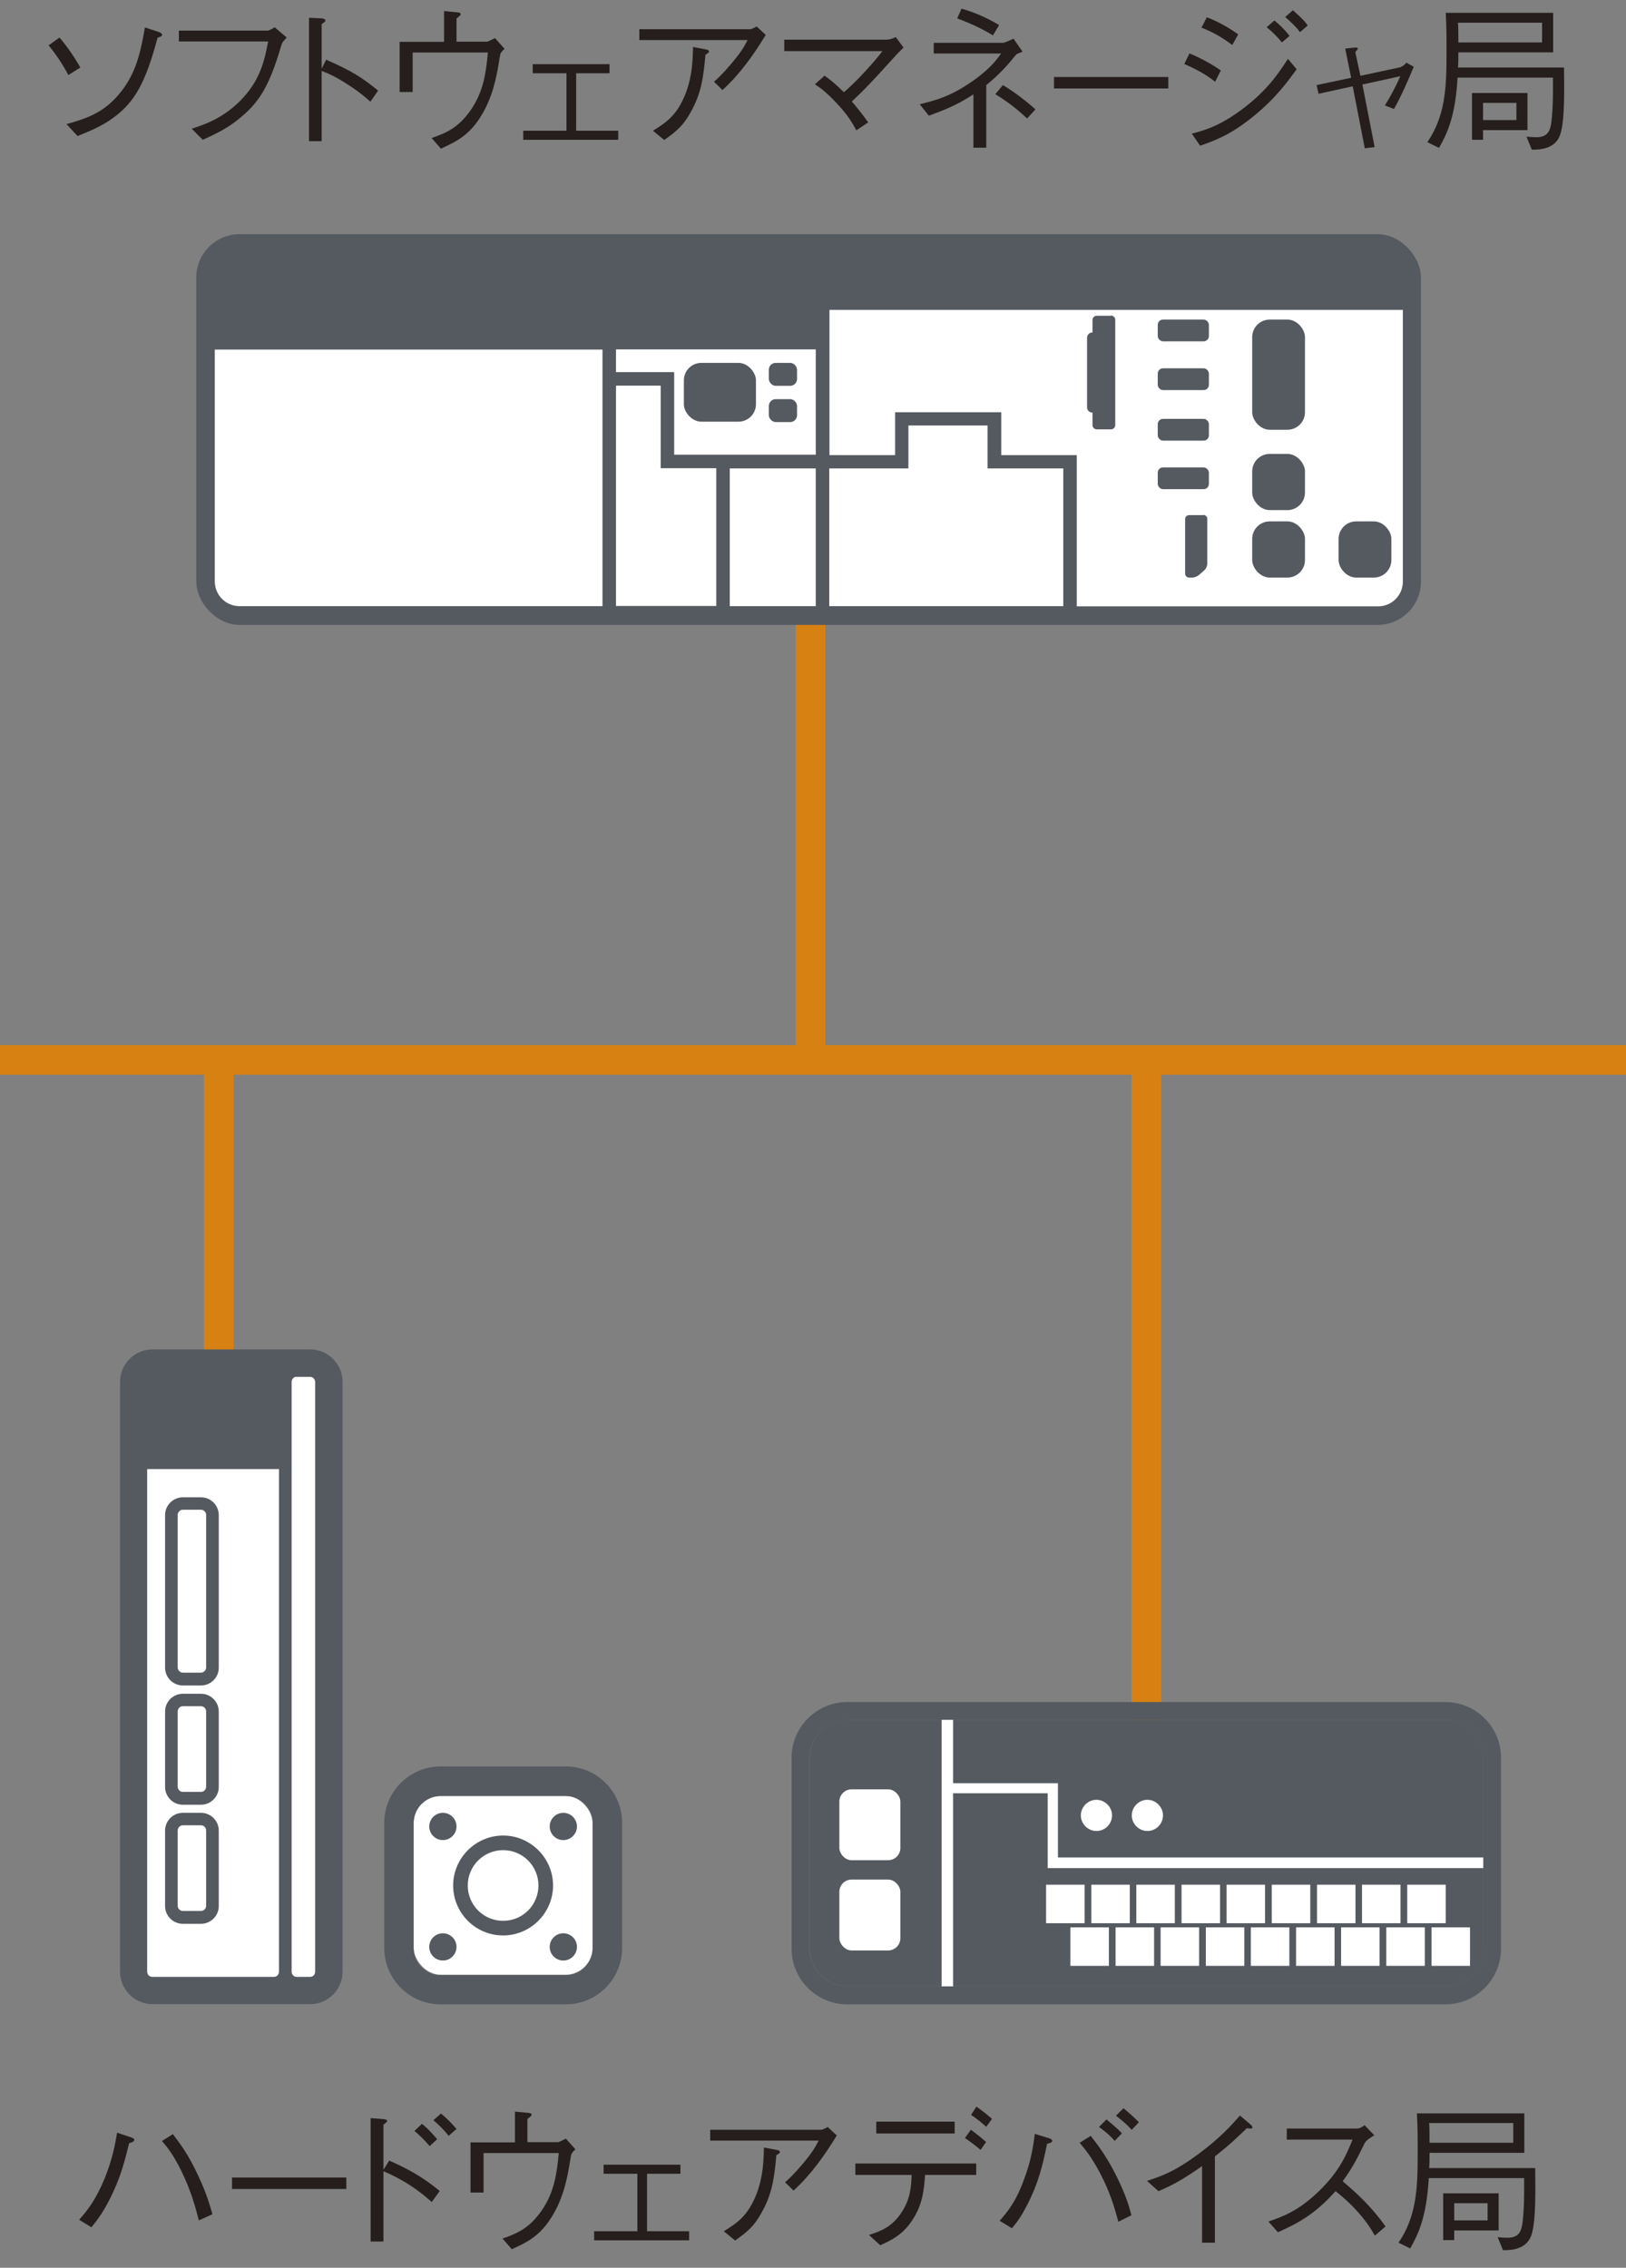
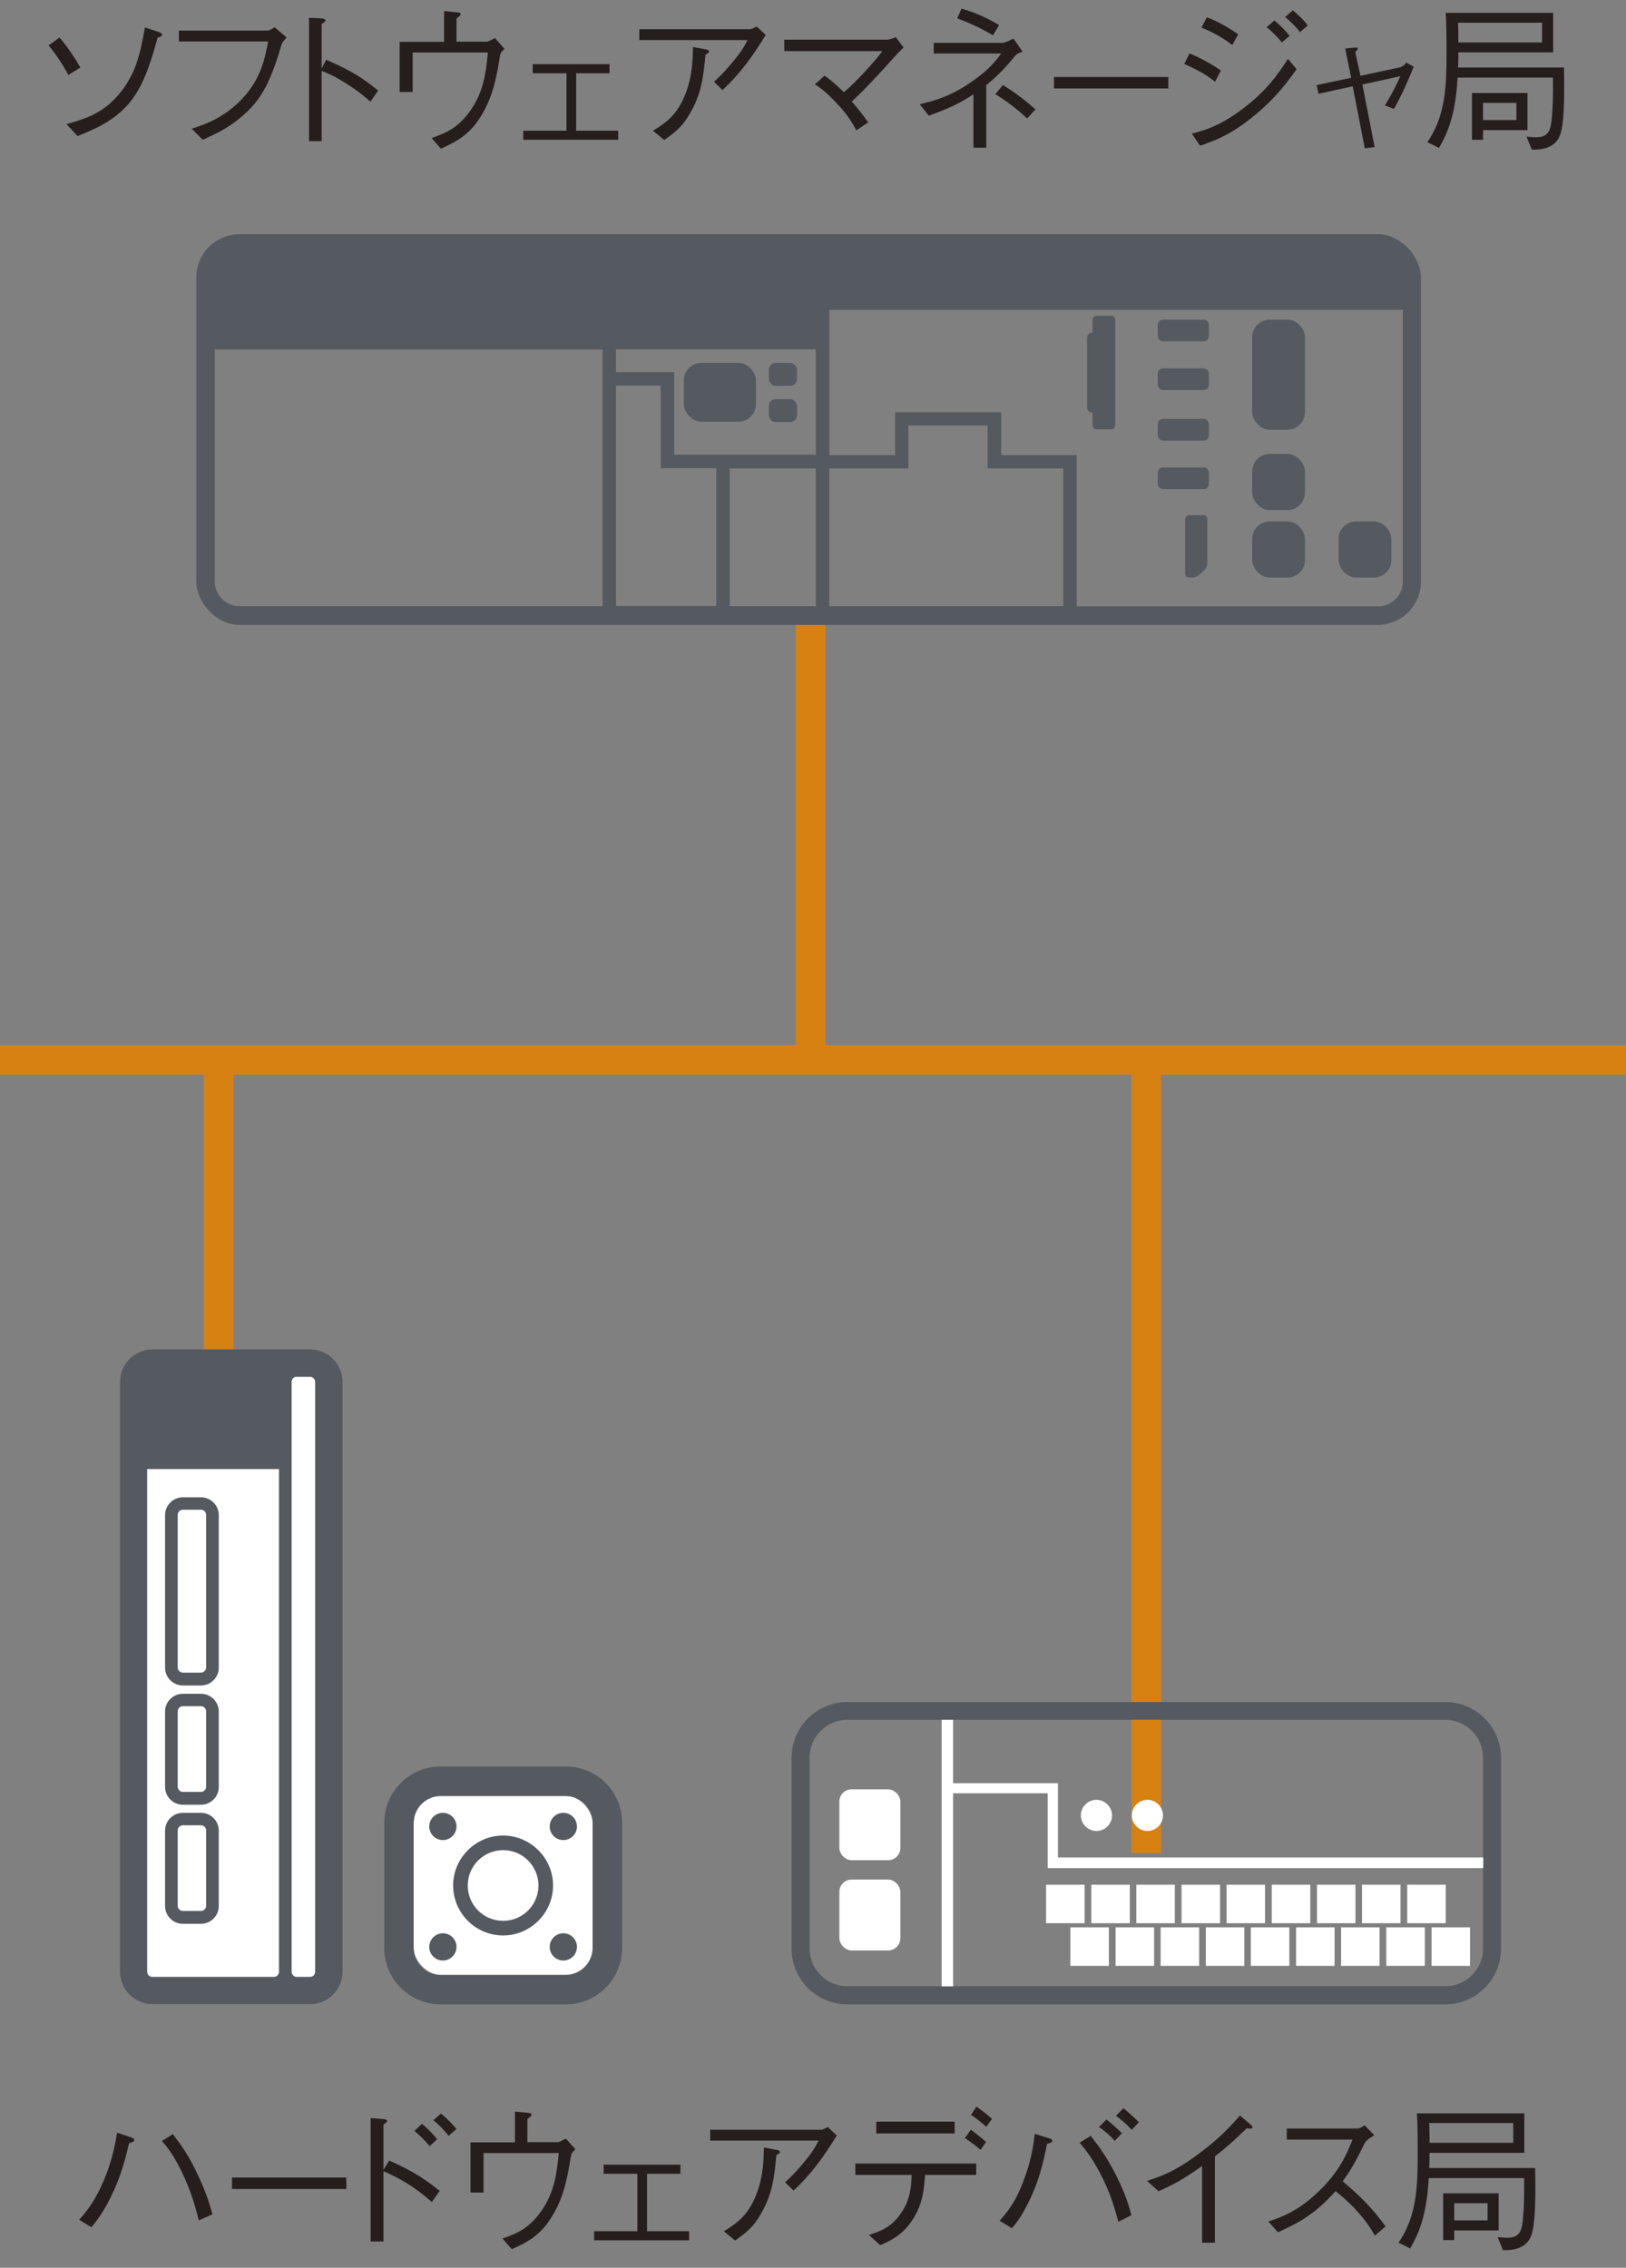
<svg xmlns="http://www.w3.org/2000/svg" xmlns:xlink="http://www.w3.org/1999/xlink" id="_レイヤー_2" data-name="レイヤー 2" viewBox="0 0 82.35 114.85">
  <rect x="0" y="0" width="82.35" height="114.85" fill="#808080" stroke="none" />
  <defs>
    <symbol id="_新規シンボル_16" data-name="新規シンボル 16" viewBox="0 0 60.81 19.4">
      <g>
-         <rect x=".25" y=".25" width="60.31" height="18.9" rx="1.9" ry="1.9" fill="#fff" stroke-width="0" />
        <path d="m58.67.25H2.15C1.1.25.25,1.1.25,2.15v15.1c0,1.04.85,1.9,1.9,1.9h56.52c1.04,0,1.9-.85,1.9-1.9V2.15c0-1.04-.85-1.9-1.9-1.9Zm-15.62,11.38v6.84h-11.62v-6.84h3.93v-2.13h3.93v2.13h3.75Zm-12.29,6.84h-4.27v-6.84h4.27v6.84Zm-9.92-10.95h2.22v4.1h2.76v6.84h-4.98V7.53Zm2.89,3.43v-4.1h-2.89v-1.13h9.92v5.23h-7.03ZM.92,17.25V5.73h19.25v12.74H2.15c-.68,0-1.23-.55-1.23-1.23Zm57.75,1.23h-14.95v-7.51h-3.75v-2.13h-5.27v2.13h-3.26V3.76h28.47v13.49c0,.68-.55,1.23-1.23,1.23Z" fill="#555a61" stroke-width="0" />
        <rect x="56.72" y="14.26" width="2.62" height="2.79" rx=".87" ry=".87" fill="#555a61" stroke-width="0" />
        <rect x="52.43" y="14.26" width="2.62" height="2.79" rx=".87" ry=".87" fill="#555a61" stroke-width="0" />
        <rect x="52.43" y="10.91" width="2.62" height="2.79" rx=".87" ry=".87" fill="#555a61" stroke-width="0" />
        <rect x="24.21" y="6.39" width="3.58" height="2.92" rx=".87" ry=".87" fill="#555a61" stroke-width="0" />
        <rect x="28.43" y="6.39" width="1.4" height="1.14" rx=".34" ry=".34" fill="#555a61" stroke-width="0" />
        <rect x="28.43" y="8.19" width="1.4" height="1.14" rx=".34" ry=".34" fill="#555a61" stroke-width="0" />
        <rect x="52.43" y="4.24" width="2.62" height="5.47" rx=".87" ry=".87" fill="#555a61" stroke-width="0" />
        <rect x="47.74" y="4.24" width="2.54" height="1.08" rx=".26" ry=".26" fill="#555a61" stroke-width="0" />
        <path d="m45.42,4.05h-.71c-.11,0-.21.09-.21.21v.62h-.01c-.14,0-.26.12-.26.26v3.46c0,.14.12.26.26.26h.01v.62c0,.11.09.21.21.21h.71c.11,0,.21-.09.21-.21v-5.23c0-.11-.09-.21-.21-.21Z" fill="#555a61" stroke-width="0" />
        <rect x="47.74" y="6.66" width="2.54" height="1.08" rx=".26" ry=".26" fill="#555a61" stroke-width="0" />
        <rect x="47.74" y="9.17" width="2.54" height="1.08" rx=".26" ry=".26" fill="#555a61" stroke-width="0" />
        <rect x="47.74" y="11.58" width="2.54" height="1.08" rx=".26" ry=".26" fill="#555a61" stroke-width="0" />
        <path d="m50.01,13.95h-.72c-.1,0-.19.09-.19.19v2.72c0,.1.09.19.19.19h.17c.1,0,.25-.06.33-.13l.27-.24c.08-.07.14-.21.14-.32v-2.23c0-.1-.09-.19-.19-.19Z" fill="#555a61" stroke-width="0" />
        <rect x=".25" y=".25" width="60.31" height="18.9" rx="1.9" ry="1.9" fill="none" stroke="#555a61" stroke-miterlimit="10" stroke-width=".5" />
      </g>
    </symbol>
  </defs>
  <g id="_レイヤー_1-2" data-name="レイヤー 1">
    <line x1="41.05" y1="30.76" x2="41.05" y2="53.68" fill="none" stroke="#d78113" stroke-miterlimit="10" stroke-width="1.5" />
    <g>
      <g>
        <line x1="58.06" y1="53.9" x2="58.06" y2="93.85" fill="none" stroke="#d78113" stroke-miterlimit="10" stroke-width="1.5" />
        <g>
          <g>
-             <path d="m42.92,87.1h30.29c1.06,0,1.91.86,1.91,1.91v9.67c0,1.06-.86,1.91-1.91,1.91h-30.29c-1.06,0-1.91-.86-1.91-1.91v-9.68c0-1.06.86-1.91,1.91-1.91Z" fill="#555a61" stroke-width="0" />
            <path d="m73.2,87.1c1.05,0,1.91.86,1.91,1.91v9.67c0,1.06-.86,1.91-1.91,1.91h-30.29c-1.05,0-1.91-.86-1.91-1.91v-9.67c0-1.05.86-1.91,1.91-1.91h30.29m0-.9h-30.29c-1.55,0-2.82,1.26-2.82,2.82v9.67c0,1.55,1.26,2.82,2.82,2.82h30.29c1.55,0,2.82-1.26,2.82-2.82v-9.67c0-1.55-1.26-2.82-2.82-2.82h0Z" fill="#555a61" stroke-width="0" />
          </g>
          <rect x="42.51" y="90.62" width="3.09" height="3.59" rx=".62" ry=".62" fill="#fff" stroke-width="0" />
          <rect x="42.51" y="95.19" width="3.09" height="3.59" rx=".62" ry=".62" fill="#fff" stroke-width="0" />
          <path d="m55.53,92.73c.44,0,.79-.36.79-.79s-.36-.79-.79-.79-.79.36-.79.79.36.79.79.79Z" fill="#fff" stroke-width="0" />
          <path d="m58.11,92.73c.44,0,.79-.36.79-.79s-.36-.79-.79-.79-.79.36-.79.79.36.79.79.79Z" fill="#fff" stroke-width="0" />
          <g>
            <rect x="52.98" y="95.45" width="1.95" height="1.95" fill="#fff" stroke-width="0" />
            <rect x="55.27" y="95.45" width="1.95" height="1.95" fill="#fff" stroke-width="0" />
            <rect x="57.55" y="95.45" width="1.95" height="1.95" fill="#fff" stroke-width="0" />
            <rect x="59.84" y="95.45" width="1.95" height="1.95" fill="#fff" stroke-width="0" />
            <rect x="62.12" y="95.45" width="1.95" height="1.95" fill="#fff" stroke-width="0" />
            <rect x="64.41" y="95.45" width="1.95" height="1.95" fill="#fff" stroke-width="0" />
            <rect x="66.7" y="95.45" width="1.95" height="1.95" fill="#fff" stroke-width="0" />
            <rect x="68.98" y="95.45" width="1.95" height="1.95" fill="#fff" stroke-width="0" />
            <rect x="71.27" y="95.45" width="1.95" height="1.95" fill="#fff" stroke-width="0" />
            <rect x="54.21" y="97.61" width="1.95" height="1.95" fill="#fff" stroke-width="0" />
            <rect x="56.5" y="97.61" width="1.95" height="1.95" fill="#fff" stroke-width="0" />
            <rect x="58.78" y="97.61" width="1.95" height="1.95" fill="#fff" stroke-width="0" />
            <rect x="61.07" y="97.61" width="1.95" height="1.95" fill="#fff" stroke-width="0" />
            <rect x="63.35" y="97.61" width="1.95" height="1.95" fill="#fff" stroke-width="0" />
            <rect x="65.64" y="97.61" width="1.95" height="1.95" fill="#fff" stroke-width="0" />
            <rect x="67.92" y="97.61" width="1.95" height="1.95" fill="#fff" stroke-width="0" />
            <rect x="70.21" y="97.61" width="1.95" height="1.95" fill="#fff" stroke-width="0" />
            <rect x="72.5" y="97.61" width="1.95" height="1.95" fill="#fff" stroke-width="0" />
          </g>
          <polygon points="75.12 94.61 53.06 94.61 53.06 90.82 48.27 90.82 48.27 100.6 47.69 100.6 47.69 87.1 48.27 87.1 48.27 90.31 53.58 90.31 53.58 94.07 75.12 94.07 75.12 94.61" fill="#fff" stroke-width="0" />
        </g>
      </g>
      <g>
        <line x1="11.08" y1="53.9" x2="11.08" y2="77.38" fill="none" stroke="#d78113" stroke-miterlimit="10" stroke-width="1.5" />
        <g>
          <rect x="20.95" y="90.95" width="9.06" height="9.06" rx="1.37" ry="1.37" fill="#fff" stroke-width="0" />
          <path d="m7.45,69.72v30.15c0,.14.12.26.26.26h7.99c.14,0,.26-.12.26-.26v-29.88c0-.14-.12-.26-.26-.26H7.45Z" fill="#fff" stroke-width="0" />
          <g>
            <g>
              <path d="m10.18,76.46c.14,0,.26.12.26.26v7.73c0,.14-.12.26-.26.26h-.92c-.14,0-.26-.12-.26-.26v-7.73c0-.14.12-.26.26-.26h.92m0-.63h-.92c-.49,0-.9.4-.9.9v7.73c0,.49.4.9.9.9h.92c.49,0,.9-.4.9-.9v-7.73c0-.49-.4-.9-.9-.9h0Z" fill="#555a61" stroke-width="0" />
              <path d="m10.18,86.41c.14,0,.26.12.26.26v3.82c0,.14-.12.26-.26.26h-.92c-.14,0-.26-.12-.26-.26v-3.82c0-.14.12-.26.26-.26h.92m0-.63h-.92c-.49,0-.9.4-.9.9v3.82c0,.49.4.9.9.9h.92c.49,0,.9-.4.9-.9v-3.82c0-.49-.4-.9-.9-.9h0Z" fill="#555a61" stroke-width="0" />
              <path d="m10.18,92.44c.14,0,.26.12.26.26v3.82c0,.14-.12.26-.26.26h-.92c-.14,0-.26-.12-.26-.26v-3.82c0-.14.12-.26.26-.26h.92m0-.63h-.92c-.49,0-.9.4-.9.9v3.82c0,.49.4.9.9.9h.92c.49,0,.9-.4.9-.9v-3.82c0-.49-.4-.9-.9-.9h0Z" fill="#555a61" stroke-width="0" />
              <path d="m15.71,68.34h-7.99c-.9,0-1.64.74-1.64,1.64v29.88c0,.9.74,1.64,1.64,1.64h7.99c.9,0,1.64-.74,1.64-1.64v-29.88c0-.9-.74-1.64-1.64-1.64Zm.26,31.52c0,.14-.12.26-.26.26h-.68c-.14,0-.26-.12-.26-.26h0v-29.88h0c0-.14.12-.26.26-.26h.68c.14,0,.26.12.26.26v29.88Zm-8.52,0v-25.46h6.68v25.46h0c0,.14-.12.26-.26.26h-6.16c-.14,0-.26-.12-.26-.26Z" fill="#555a61" stroke-width="0" />
            </g>
            <g>
              <path d="m28.65,101.51h-6.33c-1.58,0-2.86-1.28-2.86-2.86v-6.33c0-1.58,1.28-2.86,2.86-2.86h6.33c1.58,0,2.86,1.28,2.86,2.86v6.33c0,1.58-1.28,2.86-2.86,2.86Zm-6.33-10.55c-.75,0-1.37.61-1.37,1.37v6.33c0,.75.61,1.37,1.37,1.37h6.33c.75,0,1.37-.61,1.37-1.37v-6.33c0-.75-.61-1.37-1.37-1.37h-6.33Z" fill="#555a61" stroke-width="0" />
              <path d="m25.48,98.02c-1.4,0-2.53-1.14-2.53-2.53s1.14-2.53,2.53-2.53,2.53,1.14,2.53,2.53-1.14,2.53-2.53,2.53Zm0-4.32c-.99,0-1.79.8-1.79,1.79s.8,1.79,1.79,1.79,1.79-.8,1.79-1.79-.8-1.79-1.79-1.79Z" fill="#555a61" stroke-width="0" />
              <circle cx="28.53" cy="92.5" r=".69" fill="#555a61" stroke-width="0" />
              <circle cx="22.43" cy="98.6" r=".69" fill="#555a61" stroke-width="0" />
              <circle cx="28.53" cy="98.6" r=".69" fill="#555a61" stroke-width="0" />
              <circle cx="22.43" cy="92.5" r=".69" fill="#555a61" stroke-width="0" />
            </g>
          </g>
        </g>
      </g>
    </g>
    <line y1="53.68" x2="82.35" y2="53.68" fill="none" stroke="#d78113" stroke-miterlimit="10" stroke-width="1.5" />
    <g>
      <path d="m3.01,1.9c.42.47.87,1.18,1.06,1.52l-.61.38c-.21-.42-.66-1.11-1-1.5l.54-.39Zm.35,4.39c1.06-.3,1.93-.59,2.75-1.62.79-.99,1.01-2.03,1.23-3.28l.7.23s.17.06.17.14c0,.07-.1.11-.23.15-.61,2.29-1.16,3.28-2.29,4.09-.54.38-1.02.59-1.76.89l-.57-.61Z" fill="#251e1c" stroke-width="0" />
      <path d="m9.06,2.11v-.56h4.5c.06,0,.22-.08.35-.17l.61.52c-.21.23-.23.26-.27.39-.62,2.11-1.13,2.92-2.2,3.77-.58.46-1.06.69-1.78,1.02l-.56-.56c.66-.22,1.53-.51,2.41-1.37,1.06-1.04,1.28-2.1,1.46-3.05h-4.52Z" fill="#251e1c" stroke-width="0" />
      <path d="m16.53,3.03c1.36.59,1.9.97,2.62,1.56l-.39.56c-.24-.21-.54-.48-1.1-.84-.64-.42-1.01-.58-1.37-.72v3.56h-.64V.9l.61.03s.22,0,.22.11c0,.05-.06.09-.19.18v2.26l.23-.46Z" fill="#251e1c" stroke-width="0" />
      <path d="m22.48.56l.63.06c.15.02.22.02.22.1,0,.05-.02.06-.21.22v1.17h1.56s.1-.03.39-.18l.48.54c-.19.19-.2.23-.22.31-.14.86-.28,1.77-.74,2.69-.66,1.3-1.37,1.65-2.26,2.06l-.47-.54c.66-.23,1.33-.48,1.97-1.4.65-.93.78-1.87.88-2.93h-3.81v2h-.66v-2.54h2.25V.56Z" fill="#251e1c" stroke-width="0" />
      <path d="m31.31,7.08h-4.81v-.46h2.19v-2.91h-1.71v-.46h3.89v.46h-1.69v2.91h2.13v.46Z" fill="#251e1c" stroke-width="0" />
      <path d="m32.38,2.04v-.56h5.64s.18-.06.3-.14l.46.43c-.62,1.02-1.31,1.99-2.19,2.79l-.43-.42c.18-.16.42-.37.9-.94.51-.61.64-.86.8-1.17h-5.48Zm.69,4.58c.66-.41,1.22-.77,1.66-1.9.34-.9.35-1.68.37-2.34l.69.13c.08.02.12.06.12.1,0,.05-.02.06-.18.16-.11,1.16-.2,1.97-.8,3-.34.58-.61.84-1.29,1.32l-.56-.46Z" fill="#251e1c" stroke-width="0" />
      <path d="m41.74,3.82c.28.19.56.42,1,.85.66-.55,1.61-1.62,1.95-2.08h-4.97v-.58h5.19c.09,0,.27-.04.46-.13l.39.53s-.24.23-.33.33c-1.47,1.63-1.8,1.94-2.29,2.4.34.4.55.66.83,1.06l-.6.4c-.21-.38-.42-.77-1.04-1.42-.55-.58-.83-.76-1.06-.91l.48-.43Z" fill="#251e1c" stroke-width="0" />
      <path d="m49.31,4.77c-.65.42-1.11.67-2.27,1.09l-.46-.58c.74-.18,1.54-.38,2.63-1.14.9-.62,1.26-1.1,1.49-1.43h-3.41v-.54h3.5c.1,0,.47-.18.54-.21l.46.66c-.26.1-.29.1-.38.21-.34.42-.77.92-1.46,1.48v3.17h-.65v-2.71Zm-.61-4.33c.84.23,1.55.62,1.9.83l-.31.52c-.68-.41-1.31-.67-1.81-.86l.22-.5Zm2.09,3.87c.59.34,1.29.9,1.65,1.23l-.42.46c-.34-.31-.78-.72-1.61-1.23l.38-.46Z" fill="#251e1c" stroke-width="0" />
      <path d="m53.38,4.48v-.58h5.79v.58h-5.79Z" fill="#251e1c" stroke-width="0" />
      <path d="m60.25,2.71c.47.19,1.07.5,1.58.86l-.29.57c-.38-.3-.75-.54-1.56-.9l.26-.53Zm5.42.8c-.46.62-1.02,1.42-2.14,2.34-1.2.99-2.01,1.27-2.75,1.53l-.42-.61c.63-.17,1.42-.38,2.58-1.26,1.26-.95,1.81-1.8,2.29-2.53l.44.53Zm-4.54-2.63c.55.2,1.15.55,1.58.86l-.3.54c-.59-.44-.99-.65-1.56-.88l.27-.52Zm3.79,1.27c-.18-.24-.53-.59-.77-.77l.39-.34c.23.17.58.52.77.78l-.39.33Zm.92-.52c-.2-.28-.49-.54-.75-.77l.39-.34c.31.28.56.49.75.77l-.39.34Z" fill="#251e1c" stroke-width="0" />
      <path d="m70.96,3.38s.14-.03.26-.21l.38.21c-.3.73-.62,1.46-1,2.14l-.46-.18c.3-.48.61-1.08.78-1.48l-1.92.42.62,3.17-.5.06-.61-3.14-1.73.38-.1-.44,1.75-.37-.3-1.48.38-.04c.2-.02.26-.02.26.05,0,.03-.11.14-.13.17l.26,1.2,2.05-.44Z" fill="#251e1c" stroke-width="0" />
      <path d="m79.08,6.59c-.07.31-.23,1.02-1.5.99l-.27-.66c.17.02.35.03.5.03.66,0,.74-.42.79-1.06.04-.44.06-.96.05-1.96h-4.83c-.11,1.97-.53,2.84-.94,3.56l-.59-.29c.9-1.32.97-2.72.97-4.49,0-.69,0-1.41-.04-2.06h5.44v2h-4.8c0,.28,0,.6-.02.77h5.37c.02,1.25.02,2.5-.13,3.17Zm-.99-5.44h-4.25c.02.24.02.65.02,1h4.24v-1Zm-2.98,5.44v.49h-.56v-2.37h2.81v1.88h-2.25Zm1.69-1.38h-1.69v.87h1.69v-.87Z" fill="#251e1c" stroke-width="0" />
    </g>
    <use width="60.81" height="19.4" transform="translate(9.94 11.86) scale(1.02)" xlink:href="#_新規シンボル_16" />
    <g>
      <path d="m4.01,112.42c.4-.46.82-.96,1.28-2.07.41-1.01.54-1.75.64-2.34l.69.23c.11.04.18.07.18.13,0,.1-.15.14-.26.17-.23.95-.42,1.62-.77,2.39-.46,1.02-.83,1.49-1.14,1.87l-.62-.38Zm4.75-4.33c.38.5.78,1.02,1.28,2.1.43.91.59,1.51.72,1.95l-.69.31c-.18-.69-.38-1.46-.88-2.49-.43-.88-.74-1.24-.99-1.53l.56-.35Z" fill="#251e1c" stroke-width="0" />
      <path d="m11.75,110.86v-.58h5.79v.58h-5.79Z" fill="#251e1c" stroke-width="0" />
      <path d="m19.71,109.42c1.33.59,1.91,1.02,2.56,1.54l-.4.56c-.9-.8-1.7-1.24-2.45-1.56v3.56h-.65v-6.25l.63.05c.06,0,.21.02.21.1,0,.04-.13.14-.19.18v2.29l.3-.48Zm2.05-.73c-.22-.27-.56-.6-.77-.77l.38-.36c.31.24.63.61.77.78l-.38.35Zm.96-.52c-.21-.28-.55-.62-.77-.79l.38-.34c.27.21.59.54.79.78l-.4.35Z" fill="#251e1c" stroke-width="0" />
      <path d="m26.07,106.94l.63.06c.15.02.22.02.22.1,0,.05-.02.06-.21.22v1.17h1.56s.1-.03.39-.18l.48.54c-.19.19-.2.23-.22.31-.14.86-.28,1.77-.74,2.69-.66,1.3-1.37,1.66-2.26,2.06l-.47-.54c.66-.23,1.33-.48,1.97-1.4.65-.93.78-1.87.88-2.93h-3.81v2h-.66v-2.54h2.25v-1.54Z" fill="#251e1c" stroke-width="0" />
      <path d="m34.9,113.46h-4.81v-.46h2.19v-2.91h-1.71v-.46h3.89v.46h-1.69v2.91h2.13v.46Z" fill="#251e1c" stroke-width="0" />
      <path d="m35.97,108.42v-.56h5.65s.18-.06.3-.14l.46.43c-.62,1.01-1.31,1.99-2.19,2.79l-.43-.42c.18-.16.42-.37.9-.94.51-.61.64-.86.8-1.17h-5.48Zm.69,4.58c.66-.41,1.22-.77,1.66-1.9.34-.9.35-1.68.37-2.34l.69.13c.08.02.12.06.12.1,0,.05-.02.06-.18.16-.11,1.16-.2,1.97-.8,3-.34.58-.61.84-1.29,1.32l-.56-.46Z" fill="#251e1c" stroke-width="0" />
      <path d="m46.85,110.15c-.05.71-.11,1.46-.62,2.25-.5.79-1.12,1.07-1.65,1.31l-.57-.52c.53-.18,1.12-.36,1.62-1.1.49-.71.52-1.38.54-1.94h-2.85v-.58h6.12v.58h-2.61Zm1.5-2.1h-3.97v-.6h3.97v.6Zm1.31.83c-.21-.19-.58-.46-.79-.6l.3-.42c.28.2.58.45.77.62l-.27.39Zm.3-1.16c-.14-.13-.48-.42-.78-.61l.27-.42c.3.2.65.49.79.62l-.29.4Z" fill="#251e1c" stroke-width="0" />
      <path d="m50.62,112.48c.4-.46.82-.95,1.23-2.07.38-.99.48-1.74.56-2.34l.69.21c.06.02.19.06.19.14,0,.09-.13.12-.26.15-.22,1.07-.43,1.99-1.03,3.14-.26.5-.42.74-.75,1.14l-.62-.38Zm4.62-4.31c.39.5.82,1.06,1.33,2.09.47.96.62,1.5.73,1.93l-.66.33c-.19-.69-.39-1.44-.93-2.47-.45-.85-.78-1.23-1.03-1.53l.56-.35Zm1.21.25c-.26-.31-.65-.61-.79-.7l.38-.38c.07.06.5.4.78.7l-.36.38Zm.86-.56c-.26-.3-.62-.58-.79-.71l.38-.38c.24.2.54.46.78.71l-.36.38Z" fill="#251e1c" stroke-width="0" />
      <path d="m60.88,113.59v-3.89c-.94.66-1.51.98-2.21,1.27l-.58-.52c.7-.23,1.4-.46,2.63-1.38,1.11-.82,1.66-1.46,2.08-1.93l.54.46s.09.08.09.14c0,.03,0,.06-.1.06-.06,0-.09,0-.18-.02-.67.64-.9.86-1.62,1.43v4.37h-.65Z" fill="#251e1c" stroke-width="0" />
      <path d="m69.58,108.15c-.35.23-.37.25-.46.38-.47.97-.69,1.34-1.12,1.94.74.62,1.5,1.33,2.17,2.29l-.54.46c-.22-.38-.45-.76-1.02-1.37-.45-.47-.76-.71-.97-.88-1,1.12-1.83,1.6-2.92,2.08l-.48-.54c.69-.24,1.51-.52,2.57-1.55,1.06-1.03,1.4-1.89,1.69-2.6h-3.33v-.56h3.56c.14,0,.29-.1.38-.17l.5.52Z" fill="#251e1c" stroke-width="0" />
      <path d="m77.62,112.97c-.07.31-.23,1.02-1.5.99l-.27-.66c.17.02.35.03.5.03.66,0,.74-.42.79-1.06.04-.44.06-.96.05-1.96h-4.83c-.11,1.97-.53,2.84-.94,3.56l-.59-.29c.9-1.32.97-2.72.97-4.49,0-.69,0-1.41-.04-2.06h5.44v2h-4.8c0,.28,0,.6-.02.77h5.37c.02,1.25.02,2.5-.13,3.17Zm-.99-5.45h-4.25c.02.24.02.65.02,1h4.24v-1Zm-2.98,5.44v.49h-.56v-2.37h2.81v1.88h-2.25Zm1.69-1.38h-1.69v.87h1.69v-.87Z" fill="#251e1c" stroke-width="0" />
    </g>
  </g>
</svg>